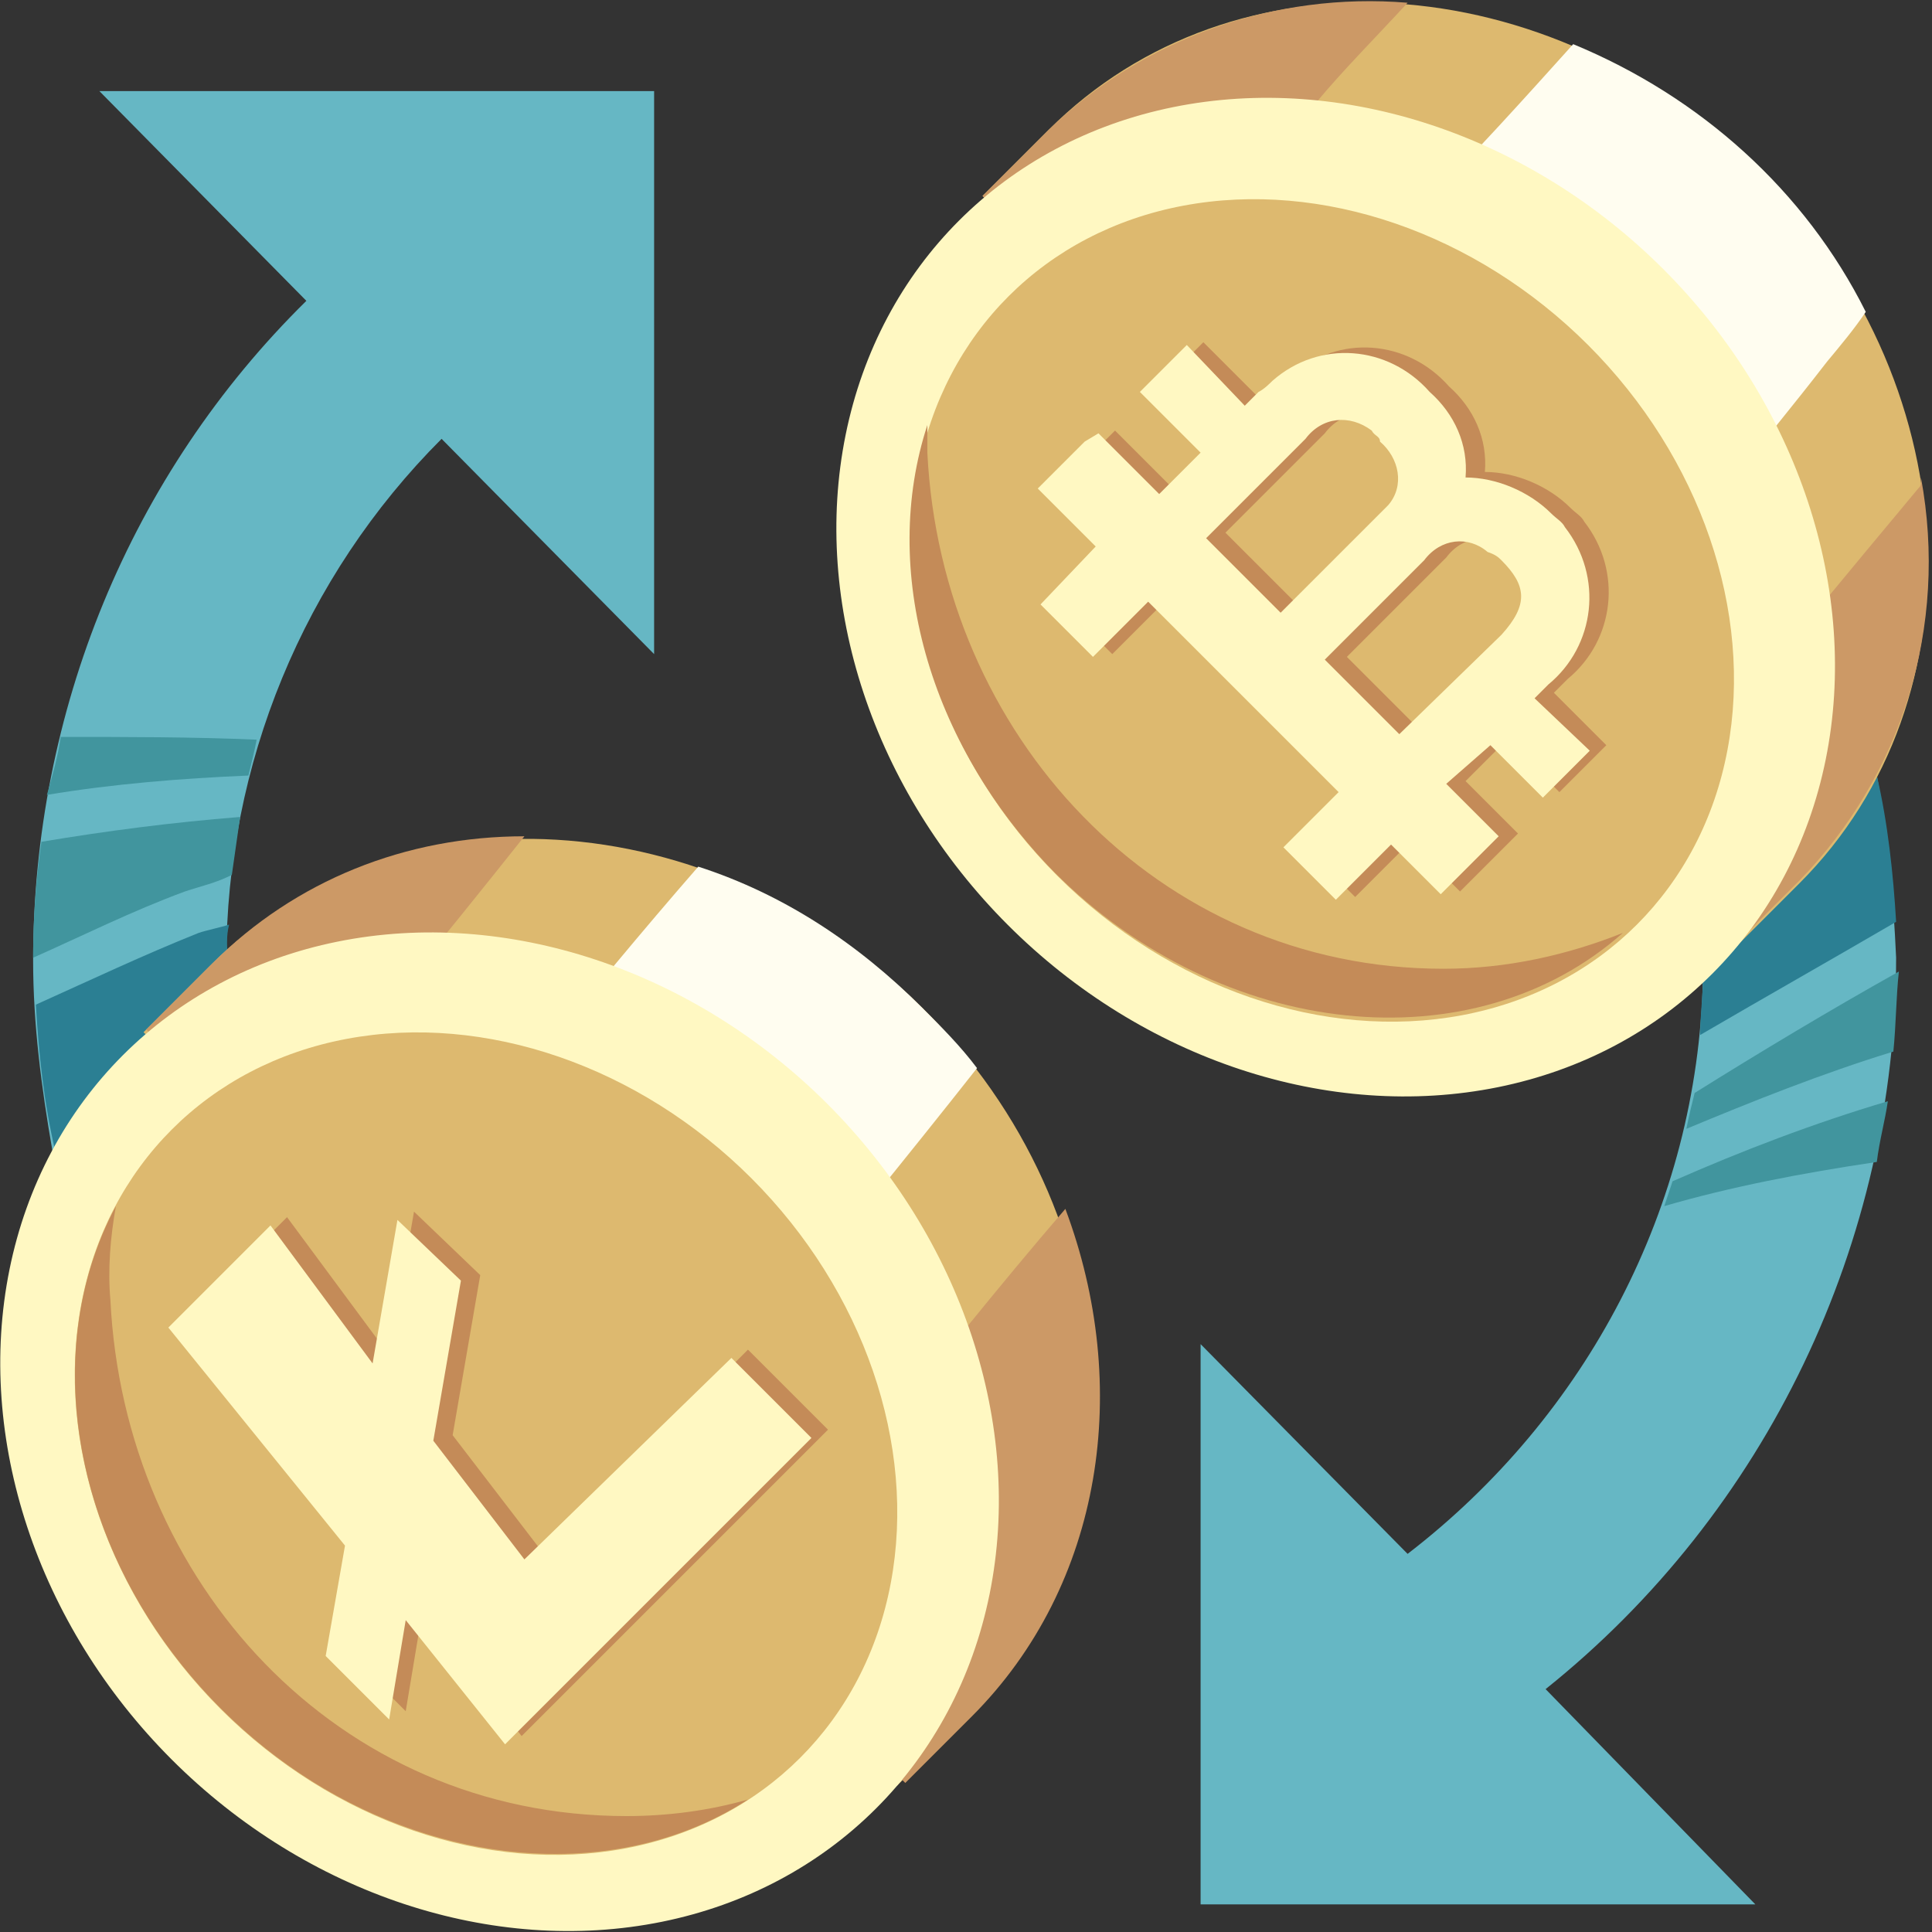
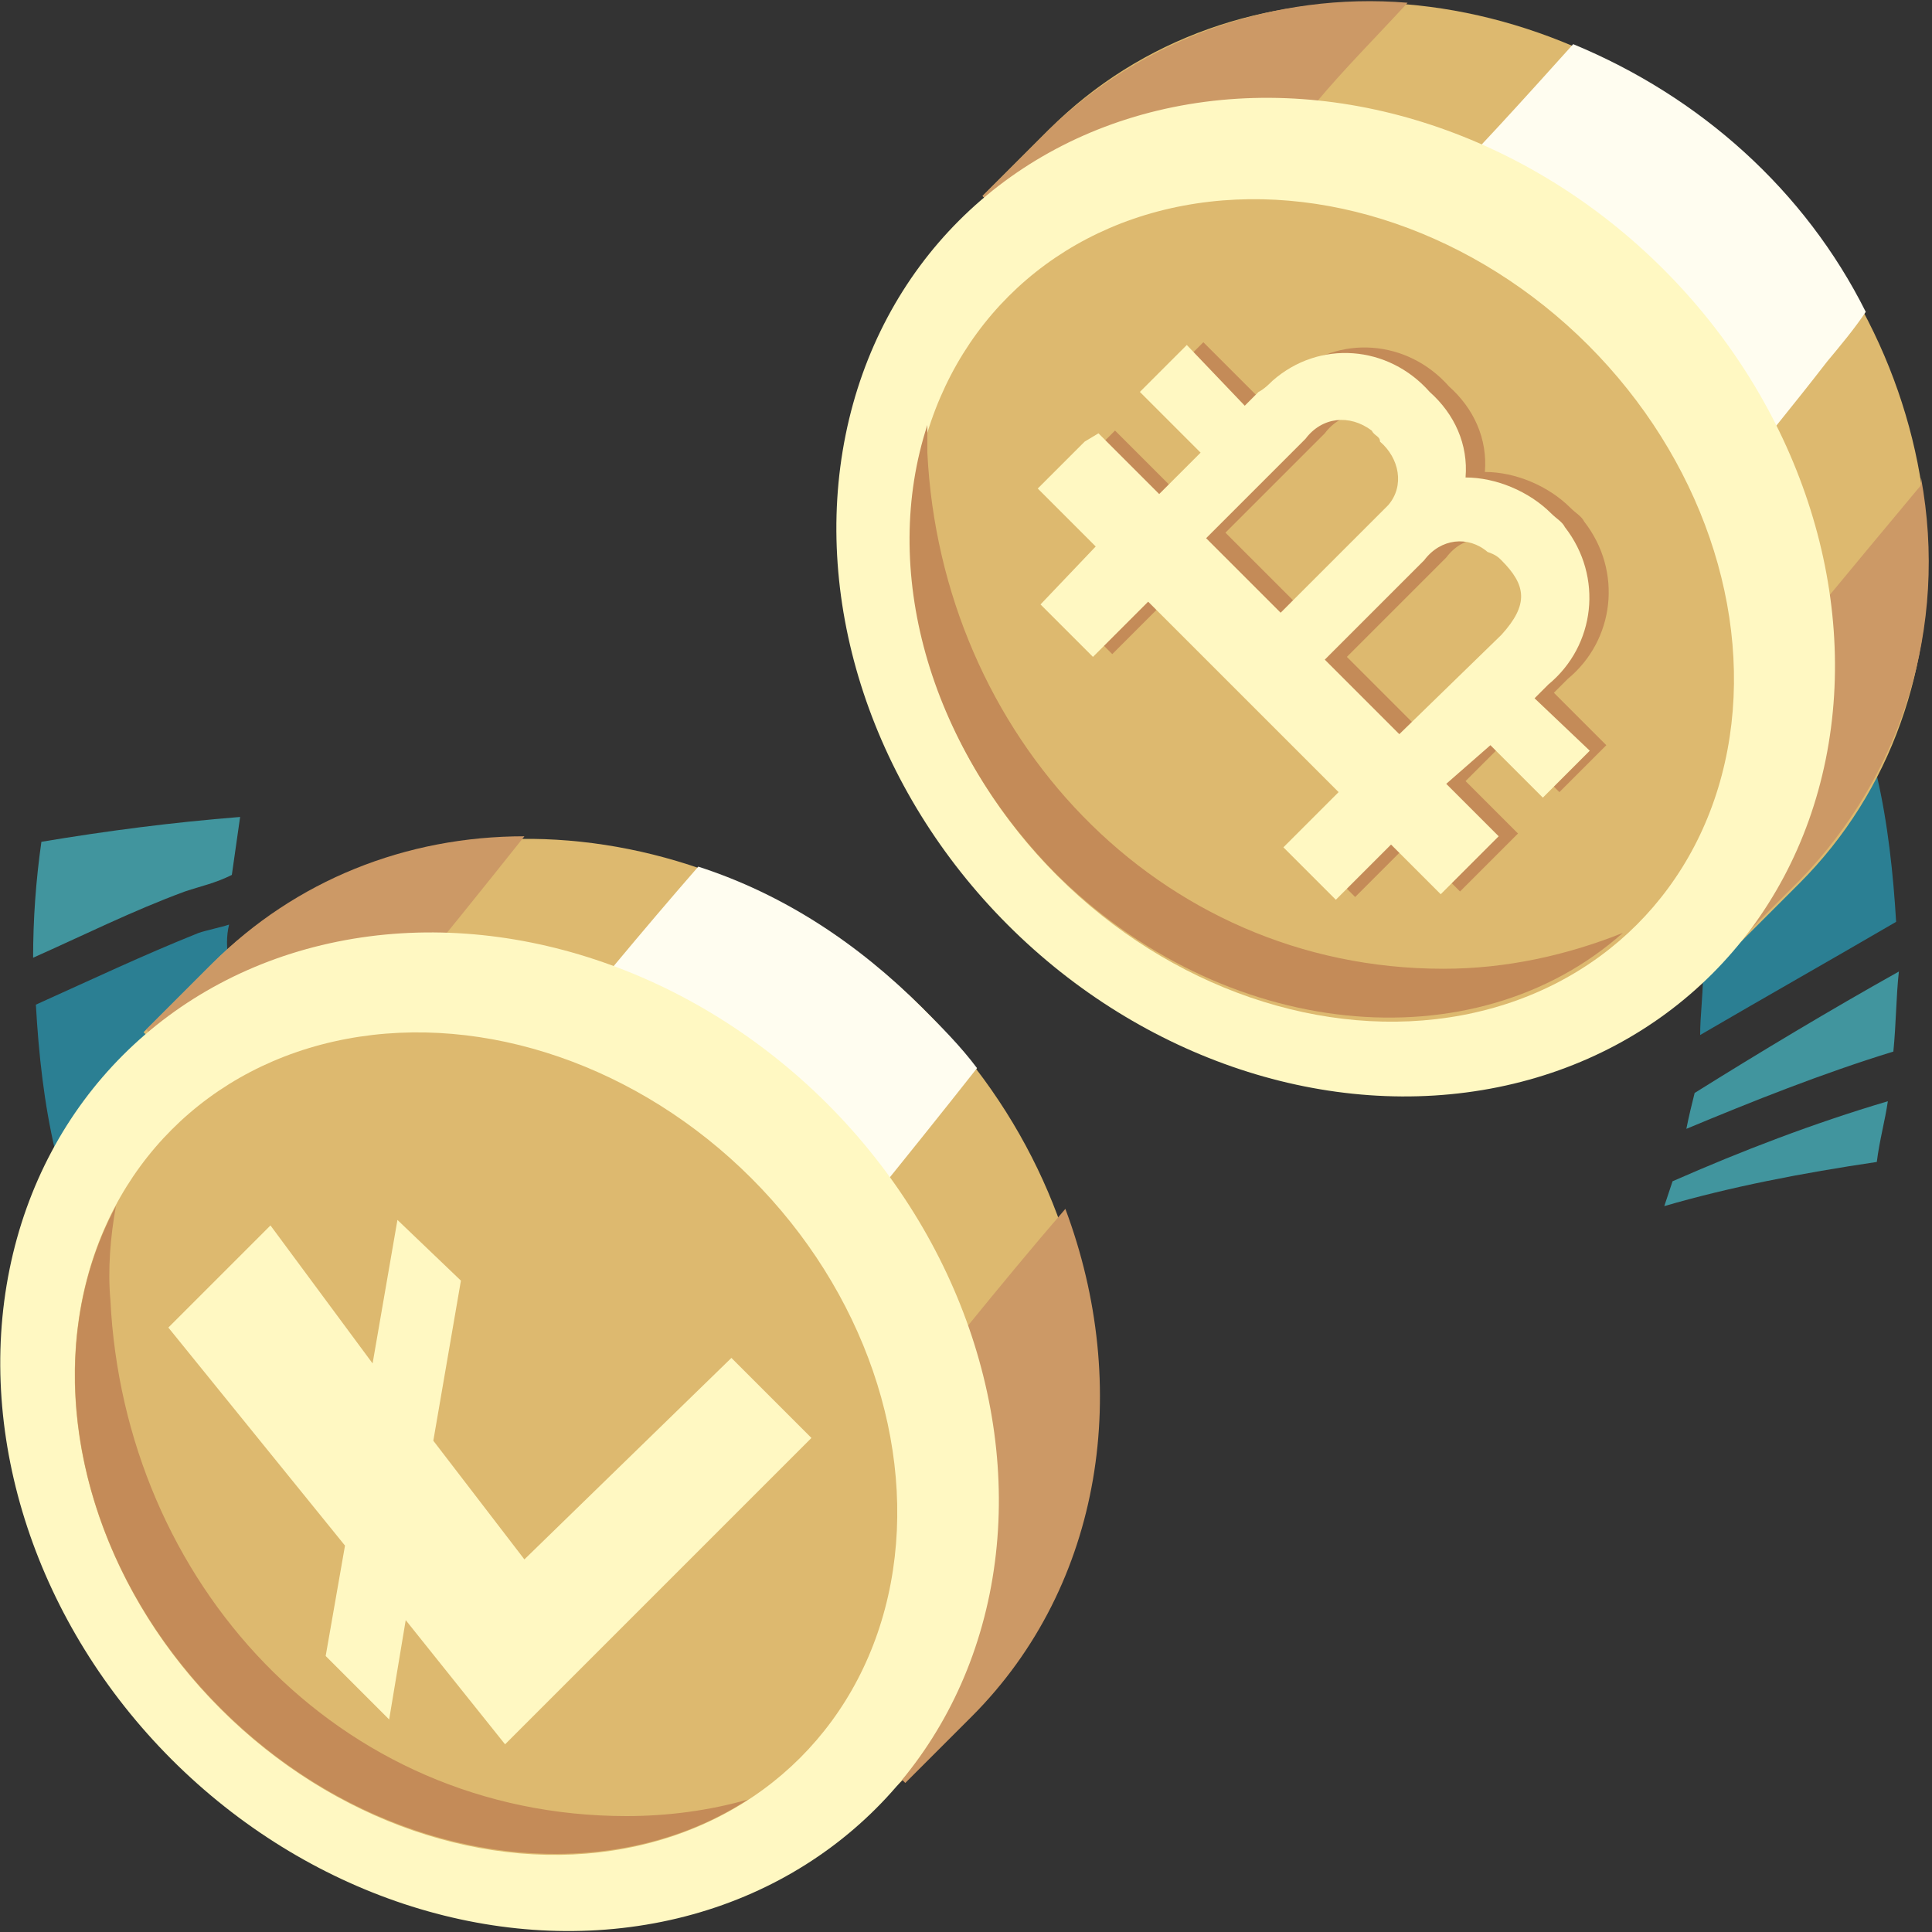
<svg xmlns="http://www.w3.org/2000/svg" id="flat" x="0px" y="0px" width="70px" height="70px" viewBox="0 0 70 70" style="enable-background:new 0 0 70 70;" xml:space="preserve">
  <rect x="0" y="0" width="70" height="70" fill="#333333" stroke="none" />
  <style type="text/css">	.st0{fill:#66B7C4;}	.st1{fill:#2B7F93;}	.st2{fill:#41959E;}	.st3{fill:#DDB96F;}	.st4{fill:#CC9966;}	.st5{fill:#FFFDF0;}	.st6{fill:#FFF8C2;}	.st7{fill:#C48B58;}</style>
  <g id="filled_copy">
-     <path class="st0" d="M61.7,35.5c-0.2,8.2-4.2,15.8-10.7,20.8l-7.5-7.6V69h20.1L56,61.2c8-6.4,12.7-16.2,12.7-26.5  c-0.1-2.2-0.3-4.5-0.7-6.6L61.7,35.5z" />
    <path class="st1" d="M68.7,33.4c-0.1-1.7-0.3-3.6-0.7-5.3l-6.3,7.3c0,0.7-0.1,1.4-0.1,2.1C64,36.1,66.3,34.8,68.7,33.4L68.7,33.4z" />
    <path class="st2" d="M68.6,38.1c0.1-1,0.1-2,0.2-2.9c-2.5,1.4-5,2.9-7.4,4.4c-0.1,0.4-0.2,0.8-0.3,1.3C63.5,39.9,66,38.9,68.6,38.1  z" />
    <path class="st2" d="M68,42.1c0.1-0.8,0.3-1.5,0.4-2.2c-2.7,0.8-5.3,1.8-7.8,2.9c-0.1,0.3-0.2,0.6-0.3,0.9  C62.7,43,65.3,42.5,68,42.1L68,42.1z" />
    <path class="st3" d="M62.8,34.4l2.4-2.4c6.7-6.7,6.1-18.3-1.5-25.8S44.7-2,38,4.7l-2.4,2.4L62.8,34.4z" />
    <path class="st4" d="M41.4,10.9c2-2.4,4.1-4.8,6.3-7.2c1-1.2,2.2-2.4,3.3-3.6c-4.8-0.4-9.6,1.3-13,4.6l-2.4,2.4l4.9,4.9  C40.8,11.6,41.1,11.3,41.4,10.9L41.4,10.9z" />
    <path class="st4" d="M69.5,17.7c-2.5,3-5,6-7.4,9C61,28,60,29.3,59,30.5l3.8,3.8l2.4-2.4c3.7-3.8,5.4-9.2,4.4-14.6  C69.6,17.6,69.6,17.6,69.5,17.7z" />
    <path class="st5" d="M58.9,22.1c2.4-3,4.9-5.9,7.3-9c0.5-0.6,1-1.2,1.4-1.8c-2.2-4.4-6-7.8-10.6-9.7c-1.8,2-3.6,4-5.5,5.9  c-2.2,2.4-4.3,4.9-6.4,7.4c-0.3,0.3-0.6,0.6-0.8,1l10.7,10.7C56.3,25.1,57.6,23.6,58.9,22.1L58.9,22.1z" />
-     <path class="st0" d="M8.2,35.2c0-0.1,0-0.3,0-0.4c0-7.1,2.8-13.9,7.8-18.9l7.7,7.8V3.3H3.6l7.5,7.6c-6.4,6.3-9.9,14.9-9.9,23.9  c0,2.3,0.3,4.6,0.7,6.9L8.2,35.2z" />
    <path class="st1" d="M8.3,33.5c-0.3,0.1-0.8,0.2-1.1,0.3c-2,0.8-3.9,1.7-5.9,2.6C1.4,38.2,1.6,40,2,41.7l6.3-6.5c0-0.1,0-0.3,0-0.4  C8.2,34.4,8.2,33.9,8.3,33.5z" />
    <path class="st2" d="M1.5,30.5c-0.2,1.4-0.3,2.8-0.3,4.2C3,33.9,4.8,33,6.7,32.3c0.6-0.2,1.1-0.3,1.7-0.6c0.1-0.7,0.2-1.4,0.3-2.1  C6.2,29.8,3.9,30.1,1.5,30.5z" />
-     <path class="st2" d="M2.2,26.7c-0.1,0.7-0.3,1.4-0.5,2.1c2.4-0.4,4.9-0.6,7.3-0.7c0.1-0.4,0.2-0.8,0.3-1.3  C7,26.7,4.6,26.7,2.2,26.7z" />
    <path class="st3" d="M32.5,64.7l2.4-2.4c6.7-6.7,6.1-18.3-1.5-25.8s-19.1-8.2-25.8-1.5l-2.4,2.4L32.5,64.7z" />
    <path class="st4" d="M19,30.3c-4.3,0-8.3,1.6-11.3,4.6l-2.4,2.4l4.3,4.3C12.8,38,15.9,34.2,19,30.3L19,30.3z" />
    <path class="st5" d="M23.2,54.3c1.4-1.9,2.7-3.8,4.2-5.7c2.7-3.3,5.4-6.6,8-9.9c-0.6-0.8-1.3-1.5-2-2.2c-2.3-2.3-5-4.1-8.1-5.1  c-4.1,4.7-7.9,9.6-11.9,14.3l9.3,9.3C23,54.7,23.1,54.5,23.2,54.3L23.2,54.3z" />
    <path class="st4" d="M31.6,52.3l-0.1,0.1l0,0c-0.1,0.1-0.3,0.3-0.3,0.5c-0.3,0.5-0.8,1-1.1,1.5c-0.9,1.3-1.8,2.5-2.7,3.7  c-0.1,0.2-0.3,0.4-0.5,0.6l5.9,5.9l2.4-2.4c4.8-4.8,5.8-12,3.4-18.4C36.1,46.7,33.9,49.5,31.6,52.3L31.6,52.3z" />
    <ellipse transform="matrix(0.707 -0.707 0.707 0.707 -31.39 27.978)" class="st6" cx="18.1" cy="51.9" rx="16.8" ry="19.3" />
    <ellipse transform="matrix(0.707 -0.707 0.707 0.707 -31.81 27.773)" class="st3" cx="17.6" cy="52.3" rx="13.6" ry="16.1" />
    <ellipse transform="matrix(0.707 -0.707 0.707 0.707 -1.096 40.583)" class="st6" cx="48.4" cy="21.6" rx="16.8" ry="19.3" />
    <ellipse transform="matrix(0.707 -0.707 0.707 0.707 -1.565 40.358)" class="st3" cx="47.9" cy="22.1" rx="13.6" ry="16.1" />
-     <path class="st7" d="M19.7,56.3L16.4,52l1-5.8L15,43.9l-0.9,5.2l-3.7-5l-3.7,3.7l6.4,7.9l-0.7,4l2.3,2.3l0.6-3.6l3.6,4.5L30,51.8  l-2.9-2.9L19.7,56.3z" />
    <path class="st7" d="M46.3,14.1l-0.5,0.5l-2.2-2.2l-1.7,1.7l2.2,2.2l-1.5,1.5l-2.2-2.2L40,16l-1.7,1.7l2.1,2.1l-2,2l1.9,1.9l2-2  l6.9,6.9l-2,2l1.9,1.9l2-2l1.8,1.8l0.4-0.4l1.7-1.7l-1.9-1.9l1.5-1.5l1.9,1.9l1.7-1.7l-1.9-1.9l0.5-0.5c1.7-1.4,2-3.9,0.6-5.7  c-0.1-0.2-0.3-0.3-0.5-0.5c-0.8-0.8-2-1.3-3.1-1.3c0.1-1.2-0.4-2.3-1.3-3.1c-1.5-1.7-4-1.9-5.7-0.4C46.6,13.7,46.5,13.9,46.3,14.1  L46.3,14.1z M50.7,15.8c0.7,0.6,0.9,1.6,0.3,2.3c-0.1,0.1-0.2,0.3-0.3,0.3l-3.6,3.6l-2.7-2.7l3.6-3.6c0.6-0.8,1.6-0.9,2.4-0.3  C50.5,15.5,50.6,15.7,50.7,15.8z M55.1,20.2c0.9,0.9,1,1.6,0,2.7l-3.6,3.6l-2.7-2.7l3.6-3.6c0.6-0.8,1.6-0.9,2.3-0.3  C54.9,20,55,20,55.1,20.2L55.1,20.2z" />
    <path class="st6" d="M45.6,14.2l-0.5,0.5L43,12.5l-1.7,1.7l2.2,2.2L42,17.9l-2.2-2.2l-0.5,0.3l-1.7,1.7l2.1,2.1l-2,2.1l1.9,1.9l2-2  l6.9,6.9l-2,2l1.9,1.9l2-2l1.8,1.8l0.4-0.4l1.7-1.7l-1.9-1.9L54,27l1.9,1.9l1.7-1.7l-2-1.9l0.5-0.5c1.7-1.4,2-3.9,0.6-5.7  c-0.1-0.2-0.3-0.3-0.5-0.5c-0.8-0.8-2-1.3-3.1-1.3c0.1-1.2-0.4-2.3-1.3-3.1c-1.5-1.7-4-1.9-5.7-0.4C46,13.9,45.8,14.1,45.6,14.2z   M50,16c0.7,0.6,0.9,1.6,0.3,2.3c-0.1,0.1-0.2,0.2-0.3,0.3l-3.6,3.6l-2.7-2.7l3.6-3.6c0.6-0.8,1.6-0.9,2.4-0.3  C49.8,15.8,50,15.8,50,16L50,16z M54.4,20.3c0.9,0.9,1,1.6,0,2.7l-3.7,3.6l-2.7-2.7l3.6-3.6c0.6-0.8,1.6-0.9,2.3-0.3  C54.2,20.1,54.3,20.2,54.4,20.3L54.4,20.3z" />
    <path class="st6" d="M19,56.5l-3.3-4.3l1-5.8l-2.3-2.2l-0.9,5.2l-3.7-5l-3.7,3.7l6.4,7.9l-0.7,4l2.3,2.3l0.6-3.6l3.6,4.5l11.1-11.1  l-2.9-2.9L19,56.5z" />
    <g>
      <path class="st7" d="M22.7,65.8C12.2,65.8,4.5,57.3,4,47.1c-0.1-1.1,0-2.3,0.2-3.4C1.3,49.1,2.7,56.6,8,61.9   c5.6,5.6,13.7,6.8,19.1,3.3C25.7,65.6,24.2,65.8,22.7,65.8L22.7,65.8z" />
      <path class="st7" d="M52.3,35.1c-10.4,0-18.2-8.5-18.7-18.7c0-0.3,0-0.7,0-1c-1.7,5.2,0,11.5,4.6,16.2c6.1,6.1,15.2,7,20.6,2.2   C56.8,34.6,54.6,35.1,52.3,35.1L52.3,35.1z" />
    </g>
  </g>
</svg>